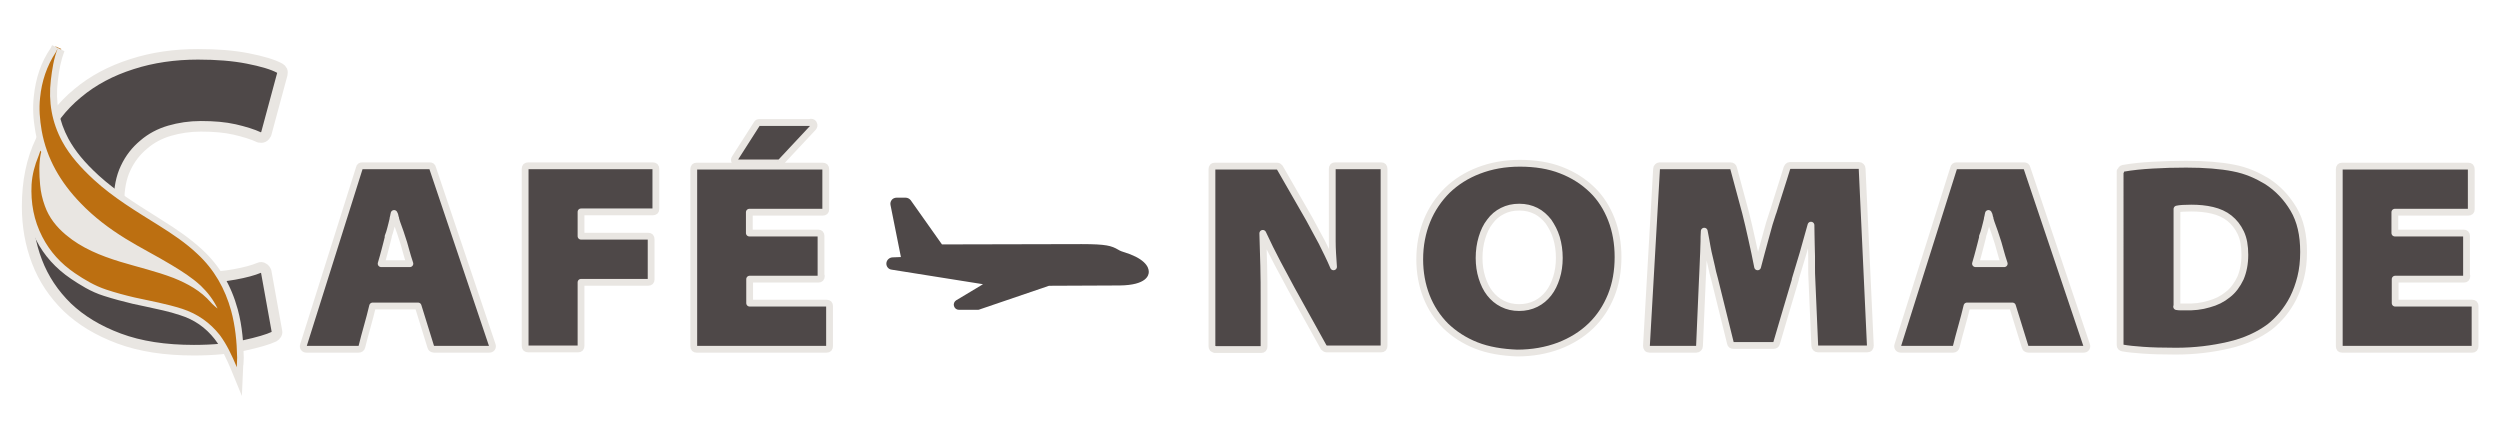
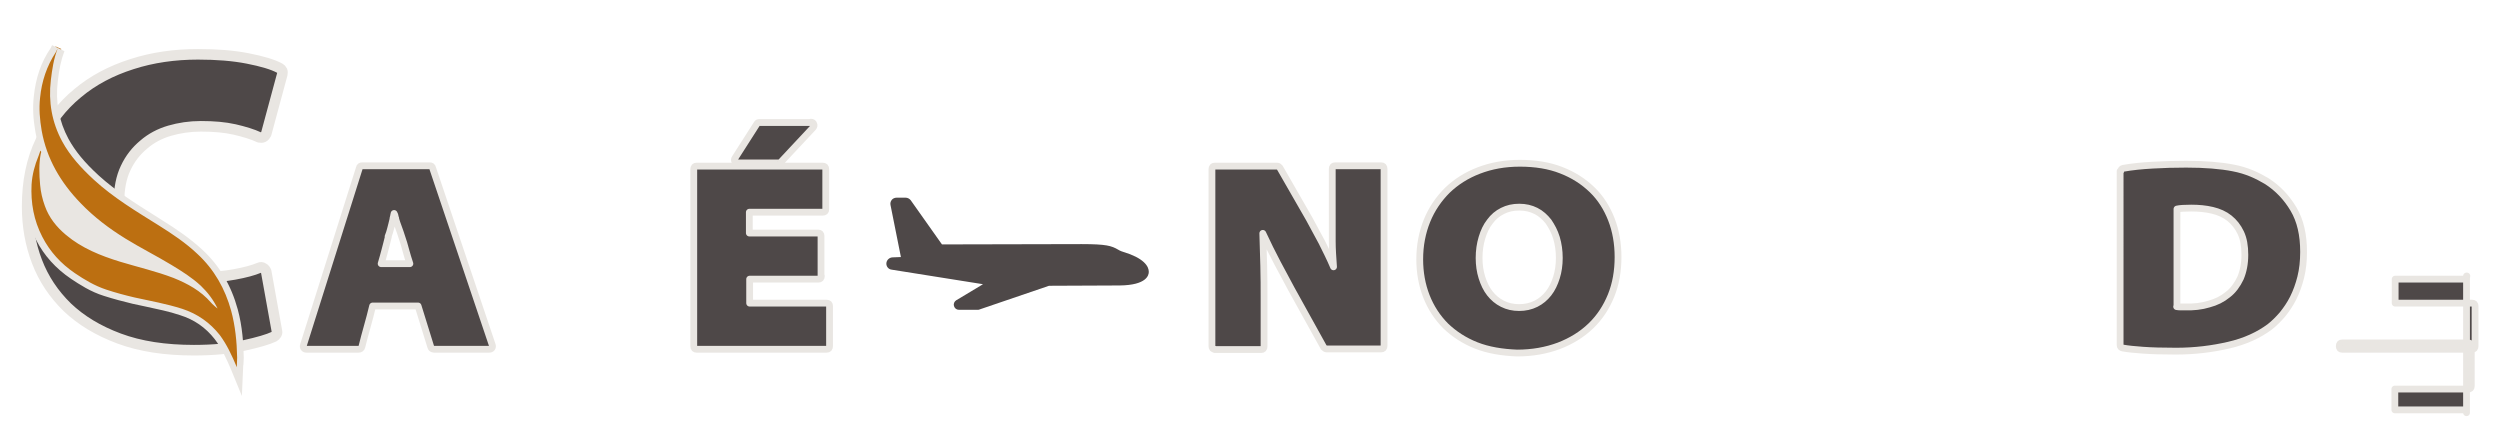
<svg xmlns="http://www.w3.org/2000/svg" version="1.1" id="NEWLOGOCOULEUR" x="0px" y="0px" viewBox="0 0 791.7 139.7" style="enable-background:new 0 0 791.7 139.7;" xml:space="preserve">
  <style type="text/css">
	.stNEWLOGOCOULEUR0{fill:#4E4848;stroke:#E9E6E2;stroke-width:2.152;stroke-linecap:round;stroke-linejoin:round;stroke-miterlimit:10;}
	.stNEWLOGOCOULEUR1{fill:#4E4848;stroke:#E9E6E2;stroke-width:3.351;stroke-linecap:round;stroke-linejoin:round;stroke-miterlimit:10;}
	.stNEWLOGOCOULEUR2{fill:#BC6F11;}
	.stNEWLOGOCOULEUR3{fill:#E9E6E2;}
	.stNEWLOGOCOULEUR4{fill:#4E4848;}
</style>
  <g>
    <g>
      <g>
        <path class="stNEWLOGOCOULEUR0" d="M118,96.9c-0.5,2.2-1.1,4.3-1.7,6.5c-0.6,2.2-1.2,4.3-1.7,6.4c-0.1,0.5-0.5,0.8-1,0.8H97.1     c-0.4,0-0.7-0.1-0.9-0.4c-0.2-0.3-0.2-0.6-0.1-0.9l17.7-56.1c0.1-0.5,0.4-0.7,0.9-0.7h21.4c0.5,0,0.8,0.2,0.9,0.7l18.9,56.1     c0.1,0.3,0.1,0.6-0.1,0.9c-0.2,0.3-0.5,0.4-0.9,0.4h-17.5c-0.2,0-0.4-0.1-0.6-0.2c-0.2-0.1-0.3-0.3-0.4-0.6l-4-12.9H118z      M129.8,83.5c-0.5-1.4-0.9-2.9-1.3-4.3c-0.4-1.5-0.8-2.9-1.3-4.3c-0.3-0.9-0.6-1.9-1-2.9c-0.4-1-0.7-2-1-3l0.1,0.1     c-0.1-0.4-0.2-0.6-0.2-0.7c0-0.1,0-0.1,0-0.1c-0.1-0.2-0.1-0.4-0.3-0.7c-0.1,0.3-0.1,0.6-0.2,1c-0.1,0.4-0.2,0.7-0.2,1     c-0.2,1-0.5,1.9-0.7,2.8c-0.2,0.9-0.5,1.7-0.8,2.5h0.1c-0.4,1.7-0.8,3.1-1.1,4.3c-0.3,1.2-0.7,2.6-1.2,4.3H129.8z" />
-         <path class="stNEWLOGOCOULEUR0" d="M166.3,53.5c0-0.7,0.3-1,1-1h39.4c0.7,0,1,0.3,1,1v12.7c0,0.6-0.3,0.9-1,0.9H184v7.7h21.3     c0.6,0,0.9,0.3,0.9,1v12.7c0,0.6-0.3,0.9-0.9,0.9H184v20.1c0,0.7-0.3,1-0.9,1h-15.8c-0.7,0-1-0.3-1-1V53.5z" />
        <path class="stNEWLOGOCOULEUR0" d="M260.1,87.4c0,0.7-0.3,1-0.9,1h-21.8V96h24.4c0.6,0,0.9,0.3,0.9,0.9v12.7c0,0.7-0.3,1-0.9,1h-41.2     c-0.6,0-0.9-0.3-0.9-1v-56c0-0.7,0.3-1,0.9-1h39.9c0.7,0,1,0.3,1,1v12.7c0,0.6-0.3,0.9-1,0.9h-23.2v6.6h21.8     c0.6,0,0.9,0.3,0.9,0.9V87.4z M256.8,38.7c0.5,0,0.8,0.2,0.9,0.6c0.2,0.4,0.1,0.7-0.2,1.1l-10.1,10.8c0,0.1-0.1,0.2-0.3,0.3     c-0.2,0.1-0.3,0.1-0.4,0.1h-13c-0.5,0-0.8-0.2-1-0.5c-0.2-0.3-0.2-0.7,0.1-1.1l6.9-10.8c0.1-0.3,0.4-0.4,0.8-0.4H256.8z" />
      </g>
      <path class="stNEWLOGOCOULEUR0" d="M384.7,110.6c-0.6,0-0.9-0.3-0.9-1v-56c0-0.7,0.3-1,0.9-1h19.8c0.3,0,0.5,0.2,0.8,0.5l9.3,16.2    c1.3,2.4,2.6,4.8,4,7.4c1.3,2.6,2.6,5.2,3.7,7.8c-0.2-2.9-0.4-5.6-0.4-8.1c0-2.5,0-5.3,0-8.2V53.5c0-0.7,0.3-1,0.9-1h14.6    c0.6,0,0.9,0.3,0.9,1v56c0,0.7-0.3,1-0.9,1h-17.3c-0.3,0-0.6-0.2-0.9-0.5L409,91.6c-1.4-2.6-2.9-5.4-4.5-8.4    c-1.6-3-3.1-6.1-4.6-9.3c0.1,3.4,0.2,6.9,0.3,10.3c0.1,3.4,0.1,6.8,0.1,10.3v15.2c0,0.7-0.3,1-0.9,1H384.7z" />
      <path class="stNEWLOGOCOULEUR0" d="M467.5,109.4c-3.8-1.5-7-3.6-9.7-6.2c-2.6-2.6-4.7-5.8-6.1-9.4c-1.4-3.6-2.1-7.5-2.1-11.7    c0-4.4,0.8-8.5,2.3-12.2c1.5-3.7,3.7-6.9,6.4-9.6c2.8-2.7,6.1-4.8,10-6.3c3.9-1.5,8.2-2.3,13-2.3c4.9,0,9.3,0.7,13.1,2.2    c3.9,1.5,7.1,3.6,9.8,6.2c2.7,2.6,4.7,5.8,6.1,9.4c1.4,3.6,2.1,7.6,2.1,11.9c0,4.4-0.7,8.5-2.2,12.2c-1.5,3.7-3.6,6.9-6.4,9.6    c-2.8,2.7-6.2,4.8-10.1,6.3c-4,1.5-8.4,2.3-13.3,2.3C475.6,111.6,471.3,110.9,467.5,109.4z M486.4,96.2c1.6-0.8,2.9-1.9,4-3.3    c1.1-1.4,1.9-3.1,2.5-5c0.6-1.9,0.9-4,0.9-6.2c0-2.3-0.3-4.4-0.9-6.4c-0.6-2-1.5-3.6-2.5-5.1c-1.1-1.4-2.4-2.6-4-3.4    c-1.6-0.8-3.3-1.2-5.3-1.2c-2,0-3.7,0.4-5.3,1.2c-1.6,0.8-2.9,1.9-4,3.4c-1.1,1.4-1.9,3.1-2.5,5.1c-0.6,2-0.9,4.1-0.9,6.4    c0,2.2,0.3,4.3,0.9,6.2c0.6,1.9,1.4,3.6,2.5,5c1.1,1.4,2.4,2.5,4,3.3c1.6,0.8,3.3,1.2,5.3,1.2C483,97.4,484.8,97,486.4,96.2z" />
-       <path class="stNEWLOGOCOULEUR0" d="M573.8,88.7c-0.1-1.5-0.1-2.9-0.1-4c0-1.1,0-2.3,0-3.6c0-1.2-0.1-2.6-0.1-4.1c0-1.5-0.1-3.4-0.1-5.7    c-0.8,3-1.7,5.9-2.5,8.9c-0.9,2.9-1.7,5.7-2.5,8.3l0.1-0.1c-1,3.4-2,6.8-3,10.1c-1,3.4-2,6.8-3,10.2c-0.1,0.5-0.5,0.7-1,0.7h-12.6    c-0.6,0-0.9-0.2-1-0.7l-5-20.2c-0.5-1.7-0.8-3.1-1-4.1c-0.2-1-0.5-2-0.7-3c-0.2-0.9-0.5-2-0.7-3.3c-0.2-1.2-0.5-2.9-0.9-4.9    c-0.1,1.3-0.1,2.4-0.1,3.3c0,0.9-0.1,1.9-0.1,3.2c-0.1,1.5-0.1,3.1-0.2,4.7c-0.1,1.6-0.1,3.1-0.2,4.4l-0.9,20.8    c0,0.3-0.1,0.5-0.3,0.7c-0.2,0.2-0.4,0.3-0.7,0.3h-14.8c-0.7,0-1-0.4-1-1.1l3.2-56c0-0.3,0.1-0.5,0.3-0.7c0.2-0.2,0.4-0.3,0.6-0.3    h22.5c0.6,0,0.9,0.3,1,0.8l3.8,14.1c0.6,2.5,1.3,5.2,1.9,8.1c0.7,3,1.3,6,1.9,9c0.8-3,1.6-6.1,2.5-9.3c0.8-3.1,1.6-5.8,2.4-8.1    v0.1c0.7-2.4,1.5-4.7,2.2-7c0.7-2.3,1.5-4.6,2.2-7c0.1-0.2,0.2-0.3,0.3-0.5c0.2-0.2,0.4-0.3,0.6-0.3h21.9c0.3,0,0.5,0.1,0.7,0.3    c0.2,0.2,0.3,0.4,0.3,0.7l2.6,56c0,0.7-0.3,1.1-1,1.1h-15.6c-0.3,0-0.5-0.1-0.7-0.3c-0.2-0.2-0.3-0.4-0.3-0.7L573.8,88.7z" />
-       <path class="stNEWLOGOCOULEUR0" d="M622.9,96.9c-0.5,2.2-1.1,4.3-1.7,6.5c-0.6,2.2-1.2,4.3-1.7,6.4c-0.1,0.5-0.5,0.8-1,0.8H602    c-0.4,0-0.7-0.1-0.9-0.4c-0.2-0.3-0.2-0.6-0.1-0.9l17.7-56.1c0.1-0.5,0.4-0.7,0.9-0.7h21.4c0.5,0,0.8,0.2,0.9,0.7l18.9,56.1    c0.1,0.3,0.1,0.6-0.1,0.9c-0.2,0.3-0.5,0.4-0.9,0.4h-17.5c-0.2,0-0.4-0.1-0.6-0.2c-0.2-0.1-0.3-0.3-0.4-0.6l-4-12.9H622.9z     M634.7,83.5c-0.5-1.4-0.9-2.9-1.3-4.3c-0.4-1.5-0.8-2.9-1.3-4.3c-0.3-0.9-0.6-1.9-1-2.9c-0.4-1-0.7-2-1-3l0.1,0.1    c-0.1-0.4-0.2-0.6-0.2-0.7c0-0.1,0-0.1,0-0.1c-0.1-0.2-0.1-0.4-0.3-0.7c-0.1,0.3-0.1,0.6-0.2,1c-0.1,0.4-0.2,0.7-0.2,1    c-0.2,1-0.5,1.9-0.7,2.8c-0.2,0.9-0.5,1.7-0.8,2.5h0.1c-0.4,1.7-0.8,3.1-1.1,4.3c-0.3,1.2-0.7,2.6-1.2,4.3H634.7z" />
      <path class="stNEWLOGOCOULEUR0" d="M671.6,54.2c0-0.5,0.3-0.8,0.8-0.9c2.8-0.5,5.8-0.8,9.3-1c3.4-0.2,7-0.3,10.6-0.3c3,0,5.7,0.1,8.2,0.3    c2.5,0.2,4.8,0.5,6.8,0.9c2.1,0.4,4,1,5.7,1.7c1.7,0.7,3.4,1.6,4.9,2.5c3.4,2.2,6.2,5.1,8.4,8.8c2.2,3.7,3.2,8.2,3.2,13.6    c0,2.9-0.3,5.6-0.9,8c-0.6,2.4-1.4,4.6-2.4,6.6c-1,2-2.2,3.7-3.4,5.2c-1.3,1.5-2.6,2.8-4,3.9c-3.5,2.6-7.8,4.6-13,5.8    c-5.2,1.2-10.7,1.9-16.7,1.9c-4.3,0-7.8-0.1-10.5-0.3c-2.7-0.2-4.8-0.4-6.4-0.7c-0.5-0.1-0.8-0.4-0.8-0.9V54.2z M689.3,97.1    c0.5,0.1,0.9,0.1,1.3,0.1c0.4,0,0.8,0,1.3,0c2.8,0.1,5.3-0.2,7.6-0.9c2.3-0.6,4.3-1.6,6-3c1.7-1.3,3-3.1,4-5.2    c0.9-2.1,1.4-4.6,1.4-7.4c0-2.8-0.4-5.1-1.3-7c-0.9-1.9-2.1-3.4-3.6-4.6c-1.5-1.2-3.3-2-5.4-2.5c-2.1-0.5-4.3-0.7-6.7-0.7    c-2.1,0-3.6,0.1-4.5,0.3V97.1z" />
-       <path class="stNEWLOGOCOULEUR0" d="M781.2,87.4c0,0.7-0.3,1-0.9,1h-21.8V96h24.4c0.6,0,0.9,0.3,0.9,0.9v12.7c0,0.7-0.3,1-0.9,1h-41.2    c-0.6,0-0.9-0.3-0.9-1v-56c0-0.7,0.3-1,0.9-1h39.9c0.7,0,1,0.3,1,1v12.7c0,0.6-0.3,0.9-1,0.9h-23.2v6.6h21.8    c0.6,0,0.9,0.3,0.9,0.9V87.4z" />
+       <path class="stNEWLOGOCOULEUR0" d="M781.2,87.4c0,0.7-0.3,1-0.9,1h-21.8V96h24.4c0.6,0,0.9,0.3,0.9,0.9v12.7c0,0.7-0.3,1-0.9,1h-41.2    c-0.6,0-0.9-0.3-0.9-1c0-0.7,0.3-1,0.9-1h39.9c0.7,0,1,0.3,1,1v12.7c0,0.6-0.3,0.9-1,0.9h-23.2v6.6h21.8    c0.6,0,0.9,0.3,0.9,0.9V87.4z" />
      <g>
        <path class="stNEWLOGOCOULEUR1" d="M87.7,104.9c0.1,0.4,0,0.7-0.2,1c-0.2,0.3-0.5,0.6-0.7,0.7c-1.9,0.9-5,1.8-9.5,2.8c-4.5,1-9.8,1.5-15.9,1.5     c-9.1,0-17-1.2-23.7-3.7c-6.7-2.5-12.1-5.8-16.4-9.9c-4.3-4.2-7.5-9-9.6-14.5c-2.1-5.5-3.1-11.3-3.1-17.4     c0-7.9,1.4-14.8,4.3-20.8c2.9-6,6.7-11,11.7-15.1c4.9-4.1,10.6-7.1,17.2-9.2c6.5-2.1,13.5-3.1,20.9-3.1c5.9,0,11.1,0.4,15.7,1.3     c4.6,0.9,8,1.9,10.2,3.1c0.7,0.4,1,1,0.8,1.9l-5.1,18.9c-0.2,0.4-0.5,0.8-0.9,1c-0.4,0.2-0.8,0.2-1.3,0.1c-2.1-1-4.8-1.8-7.8-2.5     c-3.1-0.7-6.6-1-10.7-1c-3.5,0-6.8,0.5-9.9,1.4c-3.1,0.9-5.9,2.4-8.2,4.4c-2.4,2-4.3,4.4-5.7,7.4c-1.4,2.9-2.1,6.5-2.1,10.6     c0,7.1,2.3,12.8,6.9,17.3c4.6,4.5,11.2,6.7,19.8,6.7c3.3,0,6.6-0.3,9.9-0.9c3.3-0.6,5.9-1.3,7.8-2.1c0.4-0.2,0.9-0.2,1.3,0.1     c0.4,0.2,0.7,0.6,0.9,1.1L87.7,104.9z" />
        <g>
          <path class="stNEWLOGOCOULEUR2" d="M74,116.6c-1.4-3.3-2.9-6.9-5.3-9.9c-3-3.9-6.8-6.5-11.5-8c-3.6-1.1-7.3-1.9-10.9-2.7      c-1.4-0.3-2.8-0.6-4.1-0.9c-3-0.7-6-1.5-9-2.5c-4-1.3-7.5-3.5-10.1-5.3c-4.8-3.3-8.3-7.2-10.7-11.8c-2.7-5.3-3.8-11-3.5-17.1      c0.2-3.1,0.9-6.2,2.3-9.3c0.1-0.3,0.3-0.7,0.4-1l0.2-0.6l0.4-1.3l1.1,0.8c0.6,0.5,0.7,1.1,0.5,1.9c-0.7,3.4-0.5,6.7-0.2,9.6      c0.2,2.1,0.7,4.3,1.5,6.4c1.2,3.3,3.3,6.2,6.4,8.8c5.2,4.4,11.4,6.7,16.8,8.3c1.8,0.6,3.7,1.1,5.5,1.6c3.8,1.1,7.7,2.1,11.4,3.6      c2.8,1.1,5.2,2.3,7.2,3.6c-2.5-2.3-5.4-4.1-8.6-6c-2.2-1.3-4.5-2.6-6.6-3.8c-2.6-1.5-5.3-3-7.9-4.6c-5.7-3.5-10.5-7.3-14.5-11.5      c-6.9-7.2-11-14.8-12.5-23.4c-0.7-3.9-0.9-7.4-0.5-10.8c0.6-5.7,2.3-10.6,5.2-14.9c0.1-0.2,0.3-0.4,0.4-0.7l0.2-0.4l1.8,0.8      c-1.1,3-1.7,6.1-2.1,9.8c-0.8,6.8,0.4,13.1,3.5,18.8c2.7,5,6.7,9,9.8,11.8c5.4,5,11.8,9,17.9,12.8l2.5,1.6      c4.2,2.6,8.5,5.5,12.4,9.1c5.3,5,8.9,11,11,18.5c1.5,5.4,1.8,10.9,1.9,15c0,0.7,0,1.4-0.1,2.1c0,0.3,0,0.7-0.1,1l-0.2,4.5      L74,116.6z" />
          <path class="stNEWLOGOCOULEUR3" d="M18.3,15.3c-1.3,3.3-1.8,6.7-2.2,10.1c-0.8,6.8,0.3,13.3,3.6,19.4c2.5,4.6,6.1,8.5,10,12.1      c6.2,5.7,13.4,10,20.6,14.5c4.3,2.7,8.5,5.5,12.2,9c5.4,5,8.8,11.1,10.7,18c1.3,4.8,1.8,9.8,1.9,14.8c0,1-0.1,2-0.1,3.1      c-1.5-3.6-3.1-7.1-5.4-10.2c-3.1-3.9-7-6.7-11.9-8.3c-5-1.6-10.1-2.5-15.1-3.6c-3-0.7-6-1.5-9-2.5c-3.6-1.2-6.8-3.1-9.9-5.2      c-4.4-3-7.9-6.8-10.3-11.5c-2.7-5.2-3.7-10.8-3.4-16.6c0.2-3.1,1-6.1,2.2-9c0.2-0.5,0.4-1.1,0.6-1.7c0.4,0.3,0.2,0.7,0.1,1      c-0.6,3.2-0.5,6.5-0.2,9.8c0.2,2.3,0.7,4.5,1.5,6.7c1.3,3.7,3.7,6.7,6.7,9.2c5,4.2,11,6.6,17.2,8.5c5.6,1.7,11.3,3,16.8,5.1      c4.5,1.8,8.7,4.1,11.9,7.8c0.2,0.3,0.5,0.5,0.8,0.8c0.4,0.4,0.9,0.8,1.3,1.1c-1.3-2.7-3.1-5.1-5.3-7.2c-2.8-2.6-6-4.6-9.3-6.6      c-4.8-2.9-9.8-5.4-14.5-8.3c-5.2-3.2-10.1-6.9-14.3-11.3c-6.3-6.5-10.7-14-12.3-22.9c-0.6-3.5-0.9-7-0.5-10.5      c0.5-5.1,2.1-10,5-14.4C17.9,16,18.1,15.7,18.3,15.3 M16.5,14.3c-0.1,0.1-0.1,0.3-0.2,0.4c-0.1,0.2-0.2,0.4-0.3,0.6      c-3,4.4-4.7,9.4-5.3,15.3c-0.4,3.5-0.2,7.1,0.5,11.1c0.2,1,0.4,2,0.6,3l-0.2-0.1l-0.9,2.6c-0.1,0.2-0.1,0.4-0.2,0.6      c-0.1,0.4-0.2,0.7-0.3,1c-1.4,3.3-2.1,6.4-2.3,9.7c-0.4,6.3,0.8,12.2,3.6,17.6c2.4,4.7,6.1,8.9,11,12.2      c2.7,1.8,6.2,4.1,10.4,5.4c3.1,1,6.2,1.8,9.1,2.5c1.4,0.3,2.8,0.6,4.2,0.9c3.6,0.8,7.3,1.5,10.8,2.7c4.5,1.4,8.1,3.9,11,7.6      c2.3,3,3.8,6.4,5.2,9.7l3.4,8.3l0.4-9c0-0.3,0-0.7,0.1-1c0-0.7,0.1-1.5,0.1-2.2c-0.1-4.2-0.4-9.7-1.9-15.2      c-2.1-7.7-5.8-13.9-11.2-18.9c-3.9-3.6-8.3-6.6-12.5-9.2c-0.8-0.5-1.7-1.1-2.5-1.6c-6.1-3.8-12.4-7.8-17.8-12.7      c-4.6-4.2-7.5-7.8-9.6-11.6c-3-5.6-4.2-11.7-3.4-18.2c0.4-3.7,1-6.7,2.1-9.6L16.5,14.3L16.5,14.3z" />
        </g>
      </g>
    </g>
    <g>
      <g>
        <g>
          <g>
            <path class="stNEWLOGOCOULEUR4" d="M282.7,81.5C282.7,81.5,282.7,81.5,282.7,81.5c-1,0-1.9,0.8-2,1.8c-0.1,1,0.6,2,1.7,2.1l28.9,4.6l-8.5,5.1       c-0.6,0.4-0.9,1.1-0.7,1.8c0.2,0.7,0.8,1.2,1.5,1.2l6.1,0c0.2,0,0.4,0,0.5-0.1l22-7.5l22.4-0.1c8.6-0.1,9.2-3.3,9.2-4.3       c0-0.8-0.3-1.9-1.6-3.1c-1.3-1.2-3.4-2.3-6.4-3.2c-1-0.3-1.5-0.6-2-0.9c-1.9-1-3.2-1.6-11.3-1.6l-44.2,0.1l-9.9-14       c-0.4-0.5-1-0.8-1.6-0.8l-2.9,0c-0.6,0-1.2,0.3-1.5,0.7c-0.4,0.5-0.5,1.1-0.4,1.6l3.3,16.5L282.7,81.5z" />
          </g>
        </g>
      </g>
    </g>
  </g>
</svg>